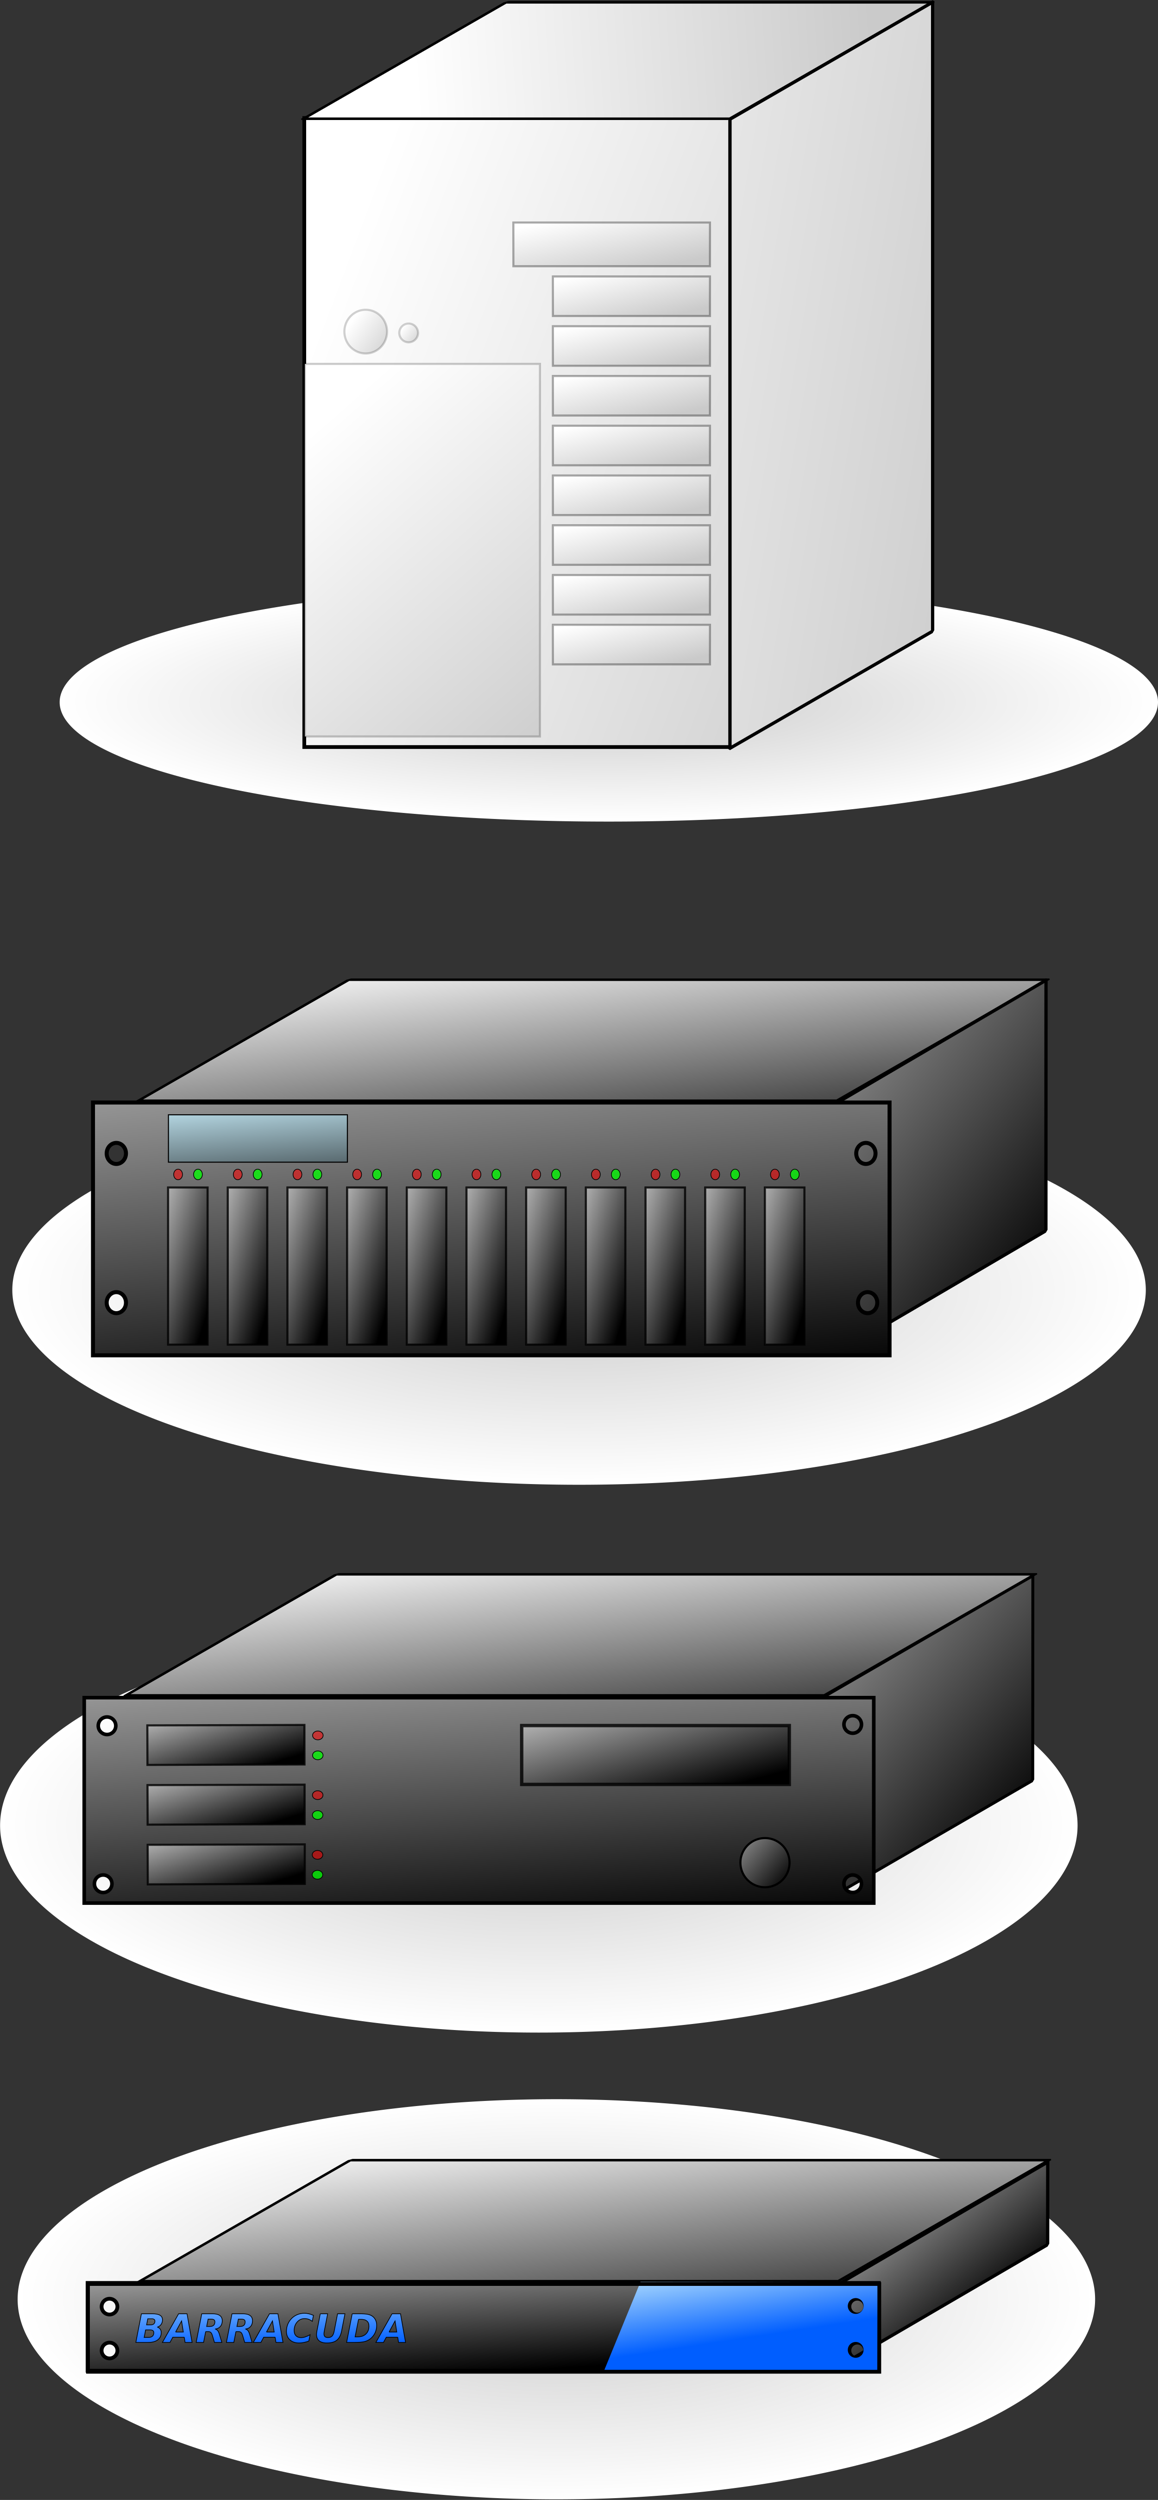
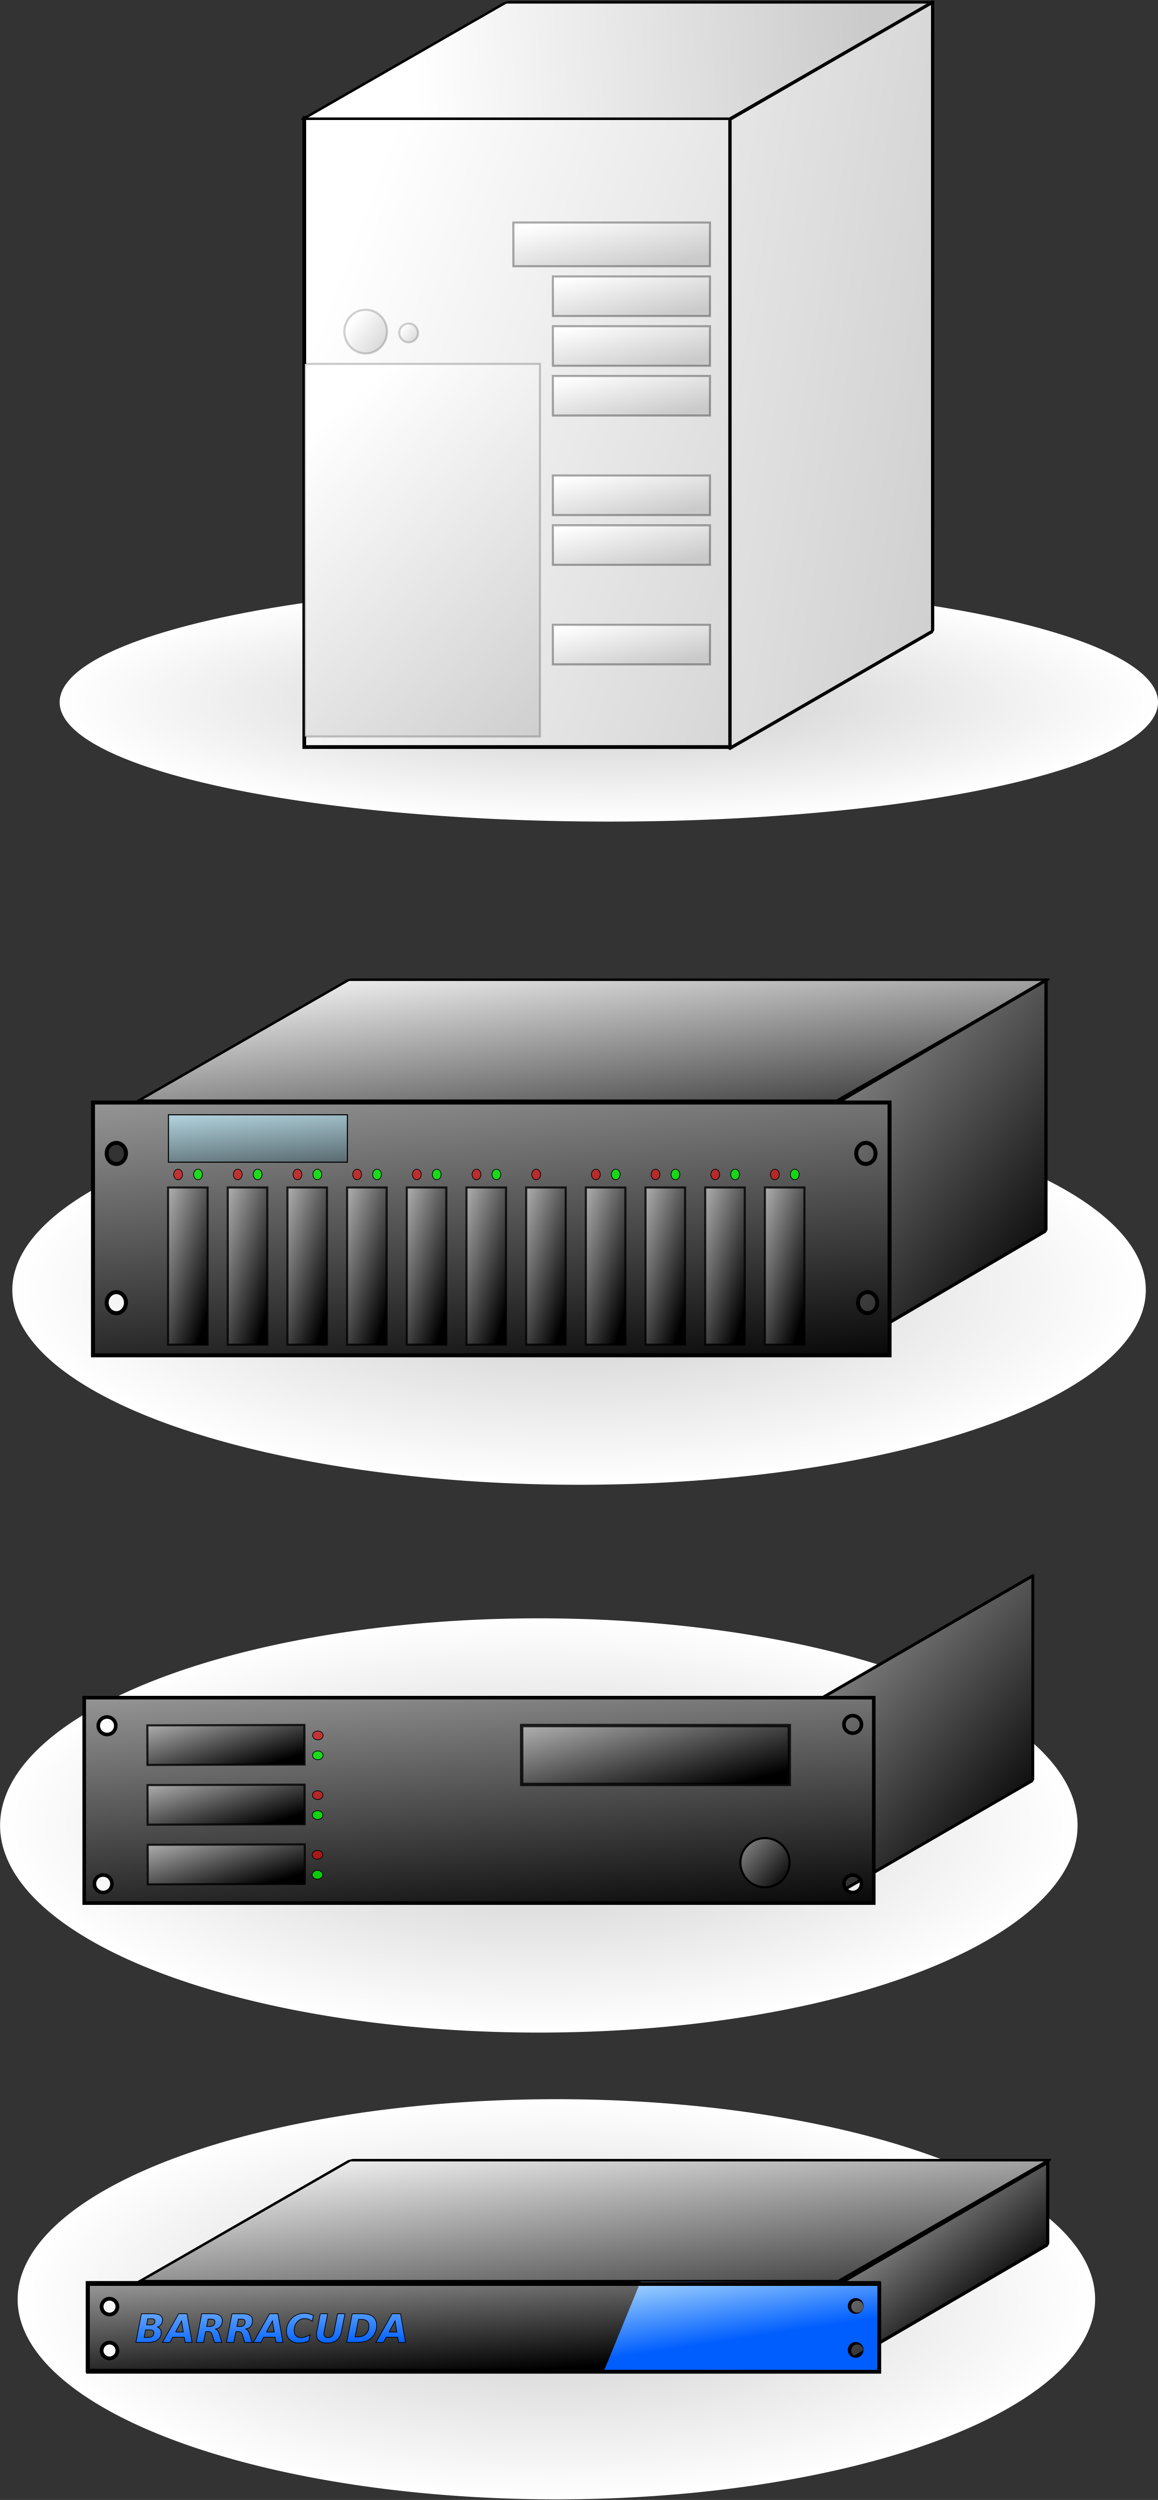
<svg xmlns="http://www.w3.org/2000/svg" xmlns:ns1="http://www.inkscape.org/namespaces/inkscape" xmlns:ns2="http://sodipodi.sourceforge.net/DTD/sodipodi-0.dtd" xmlns:xlink="http://www.w3.org/1999/xlink" height="889.989" id="svg1" ns1:version="0.45+devel" ns2:docbase="/home/deelight" ns2:docname="various_servers_01.svg" ns2:version="0.32" width="412.5" ns1:output_extension="org.inkscape.output.svg.inkscape" version="1.0">
  <rect width="100%" height="100%" fill="#333333" stroke="none" />
  <defs id="defs3">
    <linearGradient id="linearGradient747">
      <stop id="stop748" offset="0" style="stop-color:#caf0fd;stop-opacity:1;" />
      <stop id="stop749" offset="1" style="stop-color:#005eff;stop-opacity:1;" />
    </linearGradient>
    <linearGradient id="linearGradient636">
      <stop id="stop637" offset="0" style="stop-color:#caf0fd;stop-opacity:1;" />
      <stop id="stop638" offset="1" style="stop-color:#000000;stop-opacity:1;" />
    </linearGradient>
    <linearGradient id="linearGradient581">
      <stop id="stop582" offset="0" style="stop-color:#cacaca;stop-opacity:1;" />
      <stop id="stop583" offset="1" style="stop-color:#ffffff;stop-opacity:1;" />
    </linearGradient>
    <linearGradient id="linearGradient575">
      <stop id="stop576" offset="0" style="stop-color:#000;stop-opacity:1;" />
      <stop id="stop577" offset="1" style="stop-color:#fff;stop-opacity:1;" />
    </linearGradient>
    <linearGradient id="linearGradient578" x1="579.372" x2="334.122" xlink:href="#linearGradient581" y1="300.348" y2="164.376" gradientTransform="matrix(0.824,0,0,1.213,-153.75,-106.124)" gradientUnits="userSpaceOnUse" />
    <linearGradient id="linearGradient580" x1="974.097" x2="578.257" xlink:href="#linearGradient581" y1="374.614" y2="146.752" gradientTransform="matrix(0.613,0,0,1.631,-177.579,-194.979)" gradientUnits="userSpaceOnUse" />
    <linearGradient id="linearGradient596" x1="537.782" x2="439.916" xlink:href="#linearGradient581" y1="397.445" y2="446.177" gradientTransform="matrix(1.344,0,0,0.744,-338.786,-213.309)" gradientUnits="userSpaceOnUse" />
    <linearGradient id="linearGradient598" x1="191.249" x2="166.42" xlink:href="#linearGradient581" y1="414.908" y2="386.647" gradientTransform="matrix(2.083,0,0,0.48,-153.75,-106.124)" gradientUnits="userSpaceOnUse" />
    <radialGradient id="radialGradient599" xlink:href="#linearGradient581" gradientTransform="scale(2.145,0.466)" cx="181.489" cy="855.201" fx="181.489" fy="855.201" r="91.181" gradientUnits="userSpaceOnUse" />
    <linearGradient id="linearGradient609" x1="458.64" x2="392.198" xlink:href="#linearGradient581" y1="292.99" y2="173.712" gradientTransform="matrix(0.796,0,0,1.257,-153.75,-106.124)" gradientUnits="userSpaceOnUse" />
    <linearGradient id="linearGradient610" x1="298.607" x2="281.716" xlink:href="#linearGradient581" y1="230.25" y2="217.791" gradientTransform="scale(0.989,1.011)" gradientUnits="userSpaceOnUse" />
    <linearGradient id="linearGradient615" x1="213.908" x2="121.411" xlink:href="#linearGradient575" y1="1545.545" y2="1237.043" gradientTransform="matrix(1.949,0,0,0.513,-153.75,-106.124)" gradientUnits="userSpaceOnUse" />
    <linearGradient id="linearGradient617" x1="129.541" x2="90.995" xlink:href="#linearGradient575" y1="-1517.863" y2="-1484.721" gradientTransform="matrix(1.955,0,0,0.511,-153.45,106.557)" gradientUnits="userSpaceOnUse" />
    <linearGradient id="linearGradient635" x1="117.733" x2="142.947" xlink:href="#linearGradient636" y1="955.748" y2="1044.024" gradientTransform="matrix(1.928,0,0,0.519,-153.75,-106.124)" gradientUnits="userSpaceOnUse" />
    <linearGradient id="linearGradient663" x1="1242.408" x2="1033.062" xlink:href="#linearGradient575" y1="3204.471" y2="2958.407" gradientTransform="matrix(1.685,0,0,0.594,-338.313,-212.899)" gradientUnits="userSpaceOnUse" />
    <linearGradient id="linearGradient665" x1="358.231" x2="276.819" xlink:href="#linearGradient575" y1="2069.624" y2="1923.378" gradientTransform="matrix(1.693,0,0,0.591,-178.278,-195.958)" gradientUnits="userSpaceOnUse" />
    <linearGradient id="linearGradient705" x1="385.003" x2="352.302" xlink:href="#linearGradient575" y1="828.11" y2="800.097" gradientUnits="userSpaceOnUse" />
    <linearGradient id="linearGradient743" x1="144.978" x2="53.838" xlink:href="#linearGradient575" y1="2784.802" y2="2633.454" gradientTransform="matrix(2.952,0,0,0.339,-153.75,-106.124)" gradientUnits="userSpaceOnUse" />
    <linearGradient id="linearGradient746" x1="223.169" x2="244.965" xlink:href="#linearGradient747" y1="1602.771" y2="1649.084" gradientTransform="matrix(1.761,0,0,0.568,-153.75,-106.124)" gradientUnits="userSpaceOnUse" />
    <linearGradient id="linearGradient767" xlink:href="#linearGradient747" />
    <linearGradient id="linearGradient768" x1="0.137" x2="0.828" xlink:href="#linearGradient747" y1="-1.222" y2="1.156" />
    <radialGradient ns1:collect="always" xlink:href="#linearGradient581" id="radialGradient2432" gradientTransform="scale(2.145,0.466)" cx="181.489" cy="855.201" fx="181.489" fy="855.201" r="91.181" gradientUnits="userSpaceOnUse" />
    <radialGradient ns1:collect="always" xlink:href="#linearGradient581" id="radialGradient2434" gradientTransform="scale(2.145,0.466)" cx="181.489" cy="855.201" fx="181.489" fy="855.201" r="91.181" gradientUnits="userSpaceOnUse" />
    <linearGradient ns1:collect="always" xlink:href="#linearGradient575" id="linearGradient2436" x1="549.578" y1="1156.881" x2="423.413" y2="930.242" gradientTransform="matrix(1.089,0,0,0.918,-177.756,-195.166)" gradientUnits="userSpaceOnUse" />
    <linearGradient ns1:collect="always" xlink:href="#linearGradient575" id="linearGradient2438" x1="1023.919" y1="2499.027" x2="814.575" y2="2252.963" gradientTransform="matrix(1.685,0,0,0.594,-338.313,-212.899)" gradientUnits="userSpaceOnUse" />
    <radialGradient ns1:collect="always" xlink:href="#linearGradient581" id="radialGradient2440" gradientTransform="scale(2.145,0.466)" cx="181.489" cy="855.201" fx="181.489" fy="855.201" r="91.181" gradientUnits="userSpaceOnUse" />
    <linearGradient ns1:collect="always" xlink:href="#linearGradient575" id="linearGradient2442" x1="807.765" y1="1782.994" x2="598.422" y2="1536.931" gradientTransform="matrix(1.685,0,0,0.594,-338.313,-212.899)" gradientUnits="userSpaceOnUse" />
    <linearGradient ns1:collect="always" xlink:href="#linearGradient575" id="linearGradient2444" x1="613.089" y1="866.388" x2="473.288" y2="615.253" gradientTransform="matrix(0.987,0,0,1.013,-178.302,-196.28)" gradientUnits="userSpaceOnUse" />
    <linearGradient ns1:collect="always" xlink:href="#linearGradient575" id="linearGradient2446" x1="238.995" y1="1059.778" x2="135.98" y2="716.194" gradientTransform="matrix(1.767,0,0,0.566,-153.75,-106.124)" gradientUnits="userSpaceOnUse" />
    <linearGradient ns1:collect="always" xlink:href="#linearGradient581" id="linearGradient2448" x1="204.621" y1="424.483" x2="183.432" y2="400.365" gradientTransform="matrix(1.955,0,0,0.511,-153.75,-106.124)" gradientUnits="userSpaceOnUse" />
    <linearGradient ns1:collect="always" xlink:href="#linearGradient581" id="linearGradient2450" x1="204.621" y1="459.125" x2="183.432" y2="435.007" gradientTransform="matrix(1.955,0,0,0.511,-153.75,-106.124)" gradientUnits="userSpaceOnUse" />
    <linearGradient ns1:collect="always" xlink:href="#linearGradient581" id="linearGradient2452" x1="204.621" y1="493.766" x2="183.432" y2="469.648" gradientTransform="matrix(1.955,0,0,0.511,-153.75,-106.124)" gradientUnits="userSpaceOnUse" />
    <linearGradient ns1:collect="always" xlink:href="#linearGradient581" id="linearGradient2454" x1="204.621" y1="528.408" x2="183.432" y2="504.29" gradientTransform="matrix(1.955,0,0,0.511,-153.75,-106.124)" gradientUnits="userSpaceOnUse" />
    <linearGradient ns1:collect="always" xlink:href="#linearGradient581" id="linearGradient2456" x1="204.621" y1="563.05" x2="183.432" y2="538.931" gradientTransform="matrix(1.955,0,0,0.511,-153.75,-106.124)" gradientUnits="userSpaceOnUse" />
    <linearGradient ns1:collect="always" xlink:href="#linearGradient581" id="linearGradient2458" x1="204.621" y1="597.691" x2="183.432" y2="573.573" gradientTransform="matrix(1.955,0,0,0.511,-153.75,-106.124)" gradientUnits="userSpaceOnUse" />
    <linearGradient ns1:collect="always" xlink:href="#linearGradient581" id="linearGradient2460" x1="204.621" y1="632.333" x2="183.432" y2="608.215" gradientTransform="matrix(1.955,0,0,0.511,-153.75,-106.124)" gradientUnits="userSpaceOnUse" />
    <linearGradient ns1:collect="always" xlink:href="#linearGradient581" id="linearGradient2462" x1="204.621" y1="666.974" x2="183.432" y2="642.856" gradientTransform="matrix(1.955,0,0,0.511,-153.75,-106.124)" gradientUnits="userSpaceOnUse" />
    <linearGradient ns1:collect="always" xlink:href="#linearGradient581" id="linearGradient2464" x1="298.138" y1="229.619" x2="282.214" y2="217.872" gradientTransform="scale(0.989,1.012)" gradientUnits="userSpaceOnUse" />
    <linearGradient ns1:collect="always" xlink:href="#linearGradient575" id="linearGradient2466" x1="295.586" y1="-858.444" x2="257.04" y2="-825.302" gradientTransform="matrix(1.955,0,0,0.511,-106.124,153.75)" gradientUnits="userSpaceOnUse" />
    <linearGradient ns1:collect="always" xlink:href="#linearGradient575" id="linearGradient2468" x1="295.586" y1="-816.874" x2="257.04" y2="-783.732" gradientTransform="matrix(1.955,0,0,0.511,-106.124,153.75)" gradientUnits="userSpaceOnUse" />
    <linearGradient ns1:collect="always" xlink:href="#linearGradient575" id="linearGradient2470" x1="295.586" y1="-775.304" x2="257.04" y2="-742.162" gradientTransform="matrix(1.955,0,0,0.511,-106.124,153.75)" gradientUnits="userSpaceOnUse" />
    <linearGradient ns1:collect="always" xlink:href="#linearGradient575" id="linearGradient2472" x1="295.586" y1="-733.734" x2="257.04" y2="-700.592" gradientTransform="matrix(1.955,0,0,0.511,-106.124,153.75)" gradientUnits="userSpaceOnUse" />
    <linearGradient ns1:collect="always" xlink:href="#linearGradient575" id="linearGradient2474" x1="295.586" y1="-692.164" x2="257.04" y2="-659.022" gradientTransform="matrix(1.955,0,0,0.511,-106.124,153.75)" gradientUnits="userSpaceOnUse" />
    <linearGradient ns1:collect="always" xlink:href="#linearGradient575" id="linearGradient2476" x1="295.586" y1="-650.595" x2="257.04" y2="-617.452" gradientTransform="matrix(1.955,0,0,0.511,-106.124,153.75)" gradientUnits="userSpaceOnUse" />
    <linearGradient ns1:collect="always" xlink:href="#linearGradient575" id="linearGradient2478" x1="295.586" y1="-609.025" x2="257.04" y2="-575.883" gradientTransform="matrix(1.955,0,0,0.511,-106.124,153.75)" gradientUnits="userSpaceOnUse" />
    <linearGradient ns1:collect="always" xlink:href="#linearGradient575" id="linearGradient2480" x1="295.586" y1="-567.455" x2="257.04" y2="-534.313" gradientTransform="matrix(1.955,0,0,0.511,-106.124,153.75)" gradientUnits="userSpaceOnUse" />
    <linearGradient ns1:collect="always" xlink:href="#linearGradient575" id="linearGradient2482" x1="295.586" y1="-525.885" x2="257.04" y2="-492.743" gradientTransform="matrix(1.955,0,0,0.511,-106.124,153.75)" gradientUnits="userSpaceOnUse" />
    <linearGradient ns1:collect="always" xlink:href="#linearGradient575" id="linearGradient2484" x1="295.586" y1="-484.315" x2="257.04" y2="-451.173" gradientTransform="matrix(1.955,0,0,0.511,-106.124,153.75)" gradientUnits="userSpaceOnUse" />
    <linearGradient ns1:collect="always" xlink:href="#linearGradient575" id="linearGradient2486" x1="295.586" y1="-442.745" x2="257.04" y2="-409.603" gradientTransform="matrix(1.955,0,0,0.511,-106.124,153.75)" gradientUnits="userSpaceOnUse" />
    <linearGradient ns1:collect="always" xlink:href="#linearGradient575" id="linearGradient2488" x1="202.732" y1="-1543.757" x2="141.271" y2="-1490.913" gradientTransform="matrix(2.087,0,0,0.479,-153.75,106.124)" gradientUnits="userSpaceOnUse" />
    <linearGradient ns1:collect="always" xlink:href="#linearGradient575" id="linearGradient2490" x1="129.541" y1="-1434.723" x2="90.995" y2="-1401.581" gradientTransform="matrix(1.955,0,0,0.511,-153.45,106.557)" gradientUnits="userSpaceOnUse" />
    <linearGradient ns1:collect="always" xlink:href="#linearGradient575" id="linearGradient2492" x1="129.541" y1="-1476.293" x2="90.995" y2="-1443.151" gradientTransform="matrix(1.955,0,0,0.511,-153.45,106.557)" gradientUnits="userSpaceOnUse" />
    <linearGradient ns1:collect="always" xlink:href="#linearGradient747" id="linearGradient2494" x1="72.192" y1="2731.688" x2="94.514" y2="2808.523" gradientTransform="matrix(2.981,0,0,0.335,-153.75,-106.124)" gradientUnits="userSpaceOnUse" />
  </defs>
  <ns2:namedview bordercolor="#666666" borderopacity="1.0" id="base" ns1:cx="407.750000" ns1:cy="360.500000" ns1:pageopacity="0.0" ns1:pageshadow="2" ns1:window-height="957" ns1:window-width="1274" ns1:window-x="0" ns1:window-y="0" ns1:zoom="1" pagecolor="#ffffff" showgrid="false" />
  <path d="M 585,398.612 A 195.625,42.5 0 1 1 193.75,398.612 A 195.625,42.5 0 1 1 585,398.612 z" id="path727" ns2:cx="389.375" ns2:cy="398.61218" ns2:rx="195.625" ns2:ry="42.5" ns2:type="arc" style="font-size:12px;fill:url(#radialGradient2432);fill-opacity:1;fill-rule:evenodd;stroke:none;stroke-width:1pt" transform="matrix(0.981,0,0,1.676,-183.786,150.477)" />
  <path d="M 585,398.612 A 195.625,42.5 0 1 1 193.75,398.612 A 195.625,42.5 0 1 1 585,398.612 z" id="path666" ns2:cx="389.375" ns2:cy="398.61218" ns2:rx="195.625" ns2:ry="42.5" ns2:type="arc" style="font-size:12px;fill:url(#radialGradient2434);fill-opacity:1;fill-rule:evenodd;stroke:none;stroke-width:1pt" transform="matrix(0.981,0,0,1.735,-190.036,-41.721)" />
  <rect height="72.863" id="rect703" style="font-size:12px;fill:url(#linearGradient2436);fill-opacity:1;fill-rule:evenodd;stroke:#000000;stroke-width:1.215;stroke-linejoin:bevel" transform="matrix(0.865,-0.501,-4.9451984e-4,1,0,0)" width="86.615" x="339.16" y="774.271" />
-   <rect height="86.516" id="rect702" style="font-size:12px;fill:url(#linearGradient2438);fill-opacity:1;fill-rule:evenodd;stroke:#000000;stroke-width:1.771;stroke-linejoin:bevel" transform="matrix(1,0,-0.867,0.498,0,0)" width="248.75" x="1095.63" y="1125.446" />
  <path d="M 585,398.612 A 195.625,42.5 0 1 1 193.75,398.612 A 195.625,42.5 0 1 1 585,398.612 z" id="path661" ns2:cx="389.375" ns2:cy="398.61218" ns2:rx="195.625" ns2:ry="42.5" ns2:type="arc" style="font-size:12px;fill:url(#radialGradient2440);fill-opacity:1;fill-rule:evenodd;stroke:none;stroke-width:1pt" transform="matrix(1.032,0,0,1.632,-195.565,-191.312)" />
  <rect height="86.515" id="rect662" style="font-size:12px;fill:url(#linearGradient2442);fill-opacity:1;fill-rule:evenodd;stroke:#000000;stroke-width:1.77;stroke-linejoin:bevel" transform="matrix(1,0,-0.867,0.498,0,0)" width="248.75" x="731.527" y="700.37" />
  <rect height="89.19" id="rect664" style="font-size:12px;fill:url(#linearGradient2444);fill-opacity:1;fill-rule:evenodd;stroke:#000000;stroke-width:1.346;stroke-linejoin:bevel" transform="matrix(0.863,-0.506,-4.0399497e-4,1,0,0)" width="86.89" x="345.133" y="567.562" />
  <path d="M 585,398.612 A 195.625,42.5 0 1 1 193.75,398.612 A 195.625,42.5 0 1 1 585,398.612 z" id="path613" ns2:cx="389.375" ns2:cy="398.61218" ns2:rx="195.625" ns2:ry="42.5" ns2:type="arc" style="font-size:12px;fill:url(#radialGradient599);fill-opacity:1;fill-rule:evenodd;stroke:none;stroke-width:1pt" transform="translate(-172.5,-148.624)" />
  <path d="M 33.125,392.501 L 33.125,482.501 L 316.875,482.501 L 316.875,392.501 L 33.125,392.501 z M 41.437,406.876 C 43.335,406.876 44.875,408.556 44.875,410.626 C 44.875,412.696 43.335,414.376 41.437,414.376 C 39.54,414.376 38,412.696 38,410.626 C 38,408.556 39.54,406.876 41.437,406.876 z M 308.437,406.876 C 310.335,406.876 311.875,408.556 311.875,410.626 C 311.875,412.696 310.335,414.376 308.437,414.376 C 306.54,414.376 305,412.696 305,410.626 C 305,408.556 306.54,406.876 308.437,406.876 z M 41.437,460.001 C 43.335,460.001 44.875,461.681 44.875,463.751 C 44.875,465.821 43.335,467.501 41.437,467.501 C 39.54,467.501 38,465.821 38,463.751 C 38,461.681 39.54,460.001 41.437,460.001 z M 309.062,460.001 C 310.96,460.001 312.5,461.681 312.5,463.751 C 312.5,465.821 310.96,467.501 309.062,467.501 C 307.165,467.501 305.625,465.821 305.625,463.751 C 305.625,461.681 307.165,460.001 309.062,460.001 z" id="path718" style="font-size:12px;fill:url(#linearGradient2446);fill-opacity:1;fill-rule:evenodd;stroke:#000000;stroke-width:1.068pt" />
  <rect height="223.934" id="rect592" style="font-size:12px;fill:url(#linearGradient578);fill-opacity:1;fill-rule:evenodd;stroke:#000000;stroke-width:1pt;stroke-opacity:1" width="151.765" x="108.39" y="42.014" />
  <rect height="83.194" id="rect594" style="font-size:12px;fill:url(#linearGradient596);fill-opacity:1;fill-rule:evenodd;stroke:#000000;stroke-width:1.772;stroke-linecap:square;stroke-linejoin:bevel" transform="matrix(1,0,-0.867,0.498,0,0)" width="151.765" x="181.728" y="1.67" />
  <rect height="223.937" id="rect595" style="font-size:12px;fill:url(#linearGradient580);fill-opacity:1;fill-rule:evenodd;stroke:#000000;stroke-width:1.343;stroke-linejoin:bevel" transform="matrix(0.866,-0.5,0,1,0,0)" width="83.352" x="300.272" y="192.579" />
  <rect height="14.081" id="rect597" style="font-size:12px;fill:url(#linearGradient2448);fill-opacity:1;fill-rule:evenodd;stroke:#000000;stroke-width:0.75;stroke-dasharray:none;stroke-opacity:0.325" width="55.953" x="196.952" y="98.42" />
  <rect height="14.081" id="rect600" style="font-size:12px;fill:url(#linearGradient2450);fill-opacity:1;fill-rule:evenodd;stroke:#000000;stroke-width:0.75;stroke-dasharray:none;stroke-opacity:0.325" width="55.953" x="196.952" y="116.136" />
  <rect height="14.081" id="rect601" style="font-size:12px;fill:url(#linearGradient2452);fill-opacity:1;fill-rule:evenodd;stroke:#000000;stroke-width:0.75;stroke-dasharray:none;stroke-opacity:0.325" width="55.953" x="196.952" y="133.853" />
-   <rect height="14.081" id="rect602" style="font-size:12px;fill:url(#linearGradient2454);fill-opacity:1;fill-rule:evenodd;stroke:#000000;stroke-width:0.75;stroke-dasharray:none;stroke-opacity:0.325" width="55.953" x="196.952" y="151.569" />
  <rect height="14.081" id="rect603" style="font-size:12px;fill:url(#linearGradient2456);fill-opacity:1;fill-rule:evenodd;stroke:#000000;stroke-width:0.75;stroke-dasharray:none;stroke-opacity:0.325" width="55.953" x="196.952" y="169.286" />
  <rect height="14.081" id="rect604" style="font-size:12px;fill:url(#linearGradient2458);fill-opacity:1;fill-rule:evenodd;stroke:#000000;stroke-width:0.75;stroke-dasharray:none;stroke-opacity:0.325" width="55.953" x="196.952" y="187.002" />
-   <rect height="14.081" id="rect605" style="font-size:12px;fill:url(#linearGradient2460);fill-opacity:1;fill-rule:evenodd;stroke:#000000;stroke-width:0.75;stroke-dasharray:none;stroke-opacity:0.325" width="55.953" x="196.952" y="204.719" />
  <rect height="14.081" id="rect606" style="font-size:12px;fill:url(#linearGradient2462);fill-opacity:1;fill-rule:evenodd;stroke:#000000;stroke-width:0.75;stroke-dasharray:none;stroke-opacity:0.325" width="55.953" x="196.952" y="222.436" />
  <path d="M 30,604.376 L 30,677.501 L 311.25,677.501 L 311.25,604.376 L 30,604.376 z M 303.75,610.782 C 305.475,610.782 306.875,612.182 306.875,613.907 C 306.875,615.632 305.475,617.032 303.75,617.032 C 302.025,617.032 300.625,615.632 300.625,613.907 C 300.625,612.182 302.025,610.782 303.75,610.782 z M 38.125,611.251 C 39.85,611.251 41.25,612.651 41.25,614.376 C 41.25,616.101 39.85,617.501 38.125,617.501 C 36.4,617.501 35,616.101 35,614.376 C 35,612.651 36.4,611.251 38.125,611.251 z M 36.75,667.501 C 38.475,667.501 39.875,668.901 39.875,670.626 C 39.875,672.351 38.475,673.751 36.75,673.751 C 35.025,673.751 33.625,672.351 33.625,670.626 C 33.625,668.901 35.025,667.501 36.75,667.501 z M 303.75,667.501 C 305.475,667.501 306.875,668.901 306.875,670.626 C 306.875,672.351 305.475,673.751 303.75,673.751 C 302.025,673.751 300.625,672.351 300.625,670.626 C 300.625,668.901 302.025,667.501 303.75,667.501 z" id="path726" style="font-size:12px;fill:url(#linearGradient615);fill-opacity:1;fill-rule:evenodd;stroke:#000000;stroke-width:0.958pt" />
  <rect height="15.563" id="rect607" style="font-size:12px;fill:url(#linearGradient598);fill-opacity:1;fill-rule:evenodd;stroke:#000000;stroke-width:0.75;stroke-dasharray:none;stroke-opacity:0.325" width="70.034" x="182.872" y="79.221" />
  <path d="M 291.623,224.183 A 7.596,7.782 0 1 1 276.43,224.183 A 7.596,7.782 0 1 1 291.623,224.183 z" id="path608" ns2:cx="284.02661" ns2:cy="224.18283" ns2:rx="7.5962758" ns2:ry="7.7815509" ns2:type="arc" style="font-size:12px;fill:url(#linearGradient2464);fill-opacity:1;fill-rule:evenodd;stroke:#000000;stroke-width:0.75;stroke-dasharray:none;stroke-opacity:0.181" transform="translate(-153.75,-106.124)" />
  <path d="M 291.623,224.183 A 7.596,7.782 0 1 1 276.43,224.183 A 7.596,7.782 0 1 1 291.623,224.183 z" id="path611" ns2:cx="284.02661" ns2:cy="224.18283" ns2:rx="7.5962758" ns2:ry="7.7815509" ns2:type="arc" style="font-size:12px;fill:url(#linearGradient610);fill-opacity:1;fill-rule:evenodd;stroke:#000000;stroke-width:1.729;stroke-dasharray:none;stroke-opacity:0.181" transform="matrix(0.439,0,0,0.429,20.889,22.35)" />
  <rect height="132.657" id="rect612" style="font-size:12px;fill:url(#linearGradient609);fill-opacity:1;fill-rule:evenodd;stroke:#000000;stroke-width:0.75;stroke-dasharray:none;stroke-opacity:0.206" width="83.744" x="108.599" y="129.546" />
  <rect height="14.081" id="rect616" style="font-size:12px;fill:url(#linearGradient2466);fill-opacity:1;fill-rule:evenodd;stroke:#000000;stroke-width:0.75;stroke-dasharray:none;stroke-opacity:0.807" transform="matrix(0,1,-1,0,0,0)" width="55.953" x="422.749" y="-286.551" />
  <rect height="14.081" id="rect624" style="font-size:12px;fill:url(#linearGradient2468);fill-opacity:1;fill-rule:evenodd;stroke:#000000;stroke-width:0.75;stroke-dasharray:none;stroke-opacity:0.807" transform="matrix(0,1,-1,0,0,0)" width="55.953" x="422.749" y="-265.291" />
  <rect height="14.081" id="rect625" style="font-size:12px;fill:url(#linearGradient2470);fill-opacity:1;fill-rule:evenodd;stroke:#000000;stroke-width:0.75;stroke-dasharray:none;stroke-opacity:0.807" transform="matrix(0,1,-1,0,0,0)" width="55.953" x="422.749" y="-244.032" />
  <rect height="14.081" id="rect626" style="font-size:12px;fill:url(#linearGradient2472);fill-opacity:1;fill-rule:evenodd;stroke:#000000;stroke-width:0.75;stroke-dasharray:none;stroke-opacity:0.807" transform="matrix(0,1,-1,0,0,0)" width="55.953" x="422.749" y="-222.772" />
  <rect height="14.081" id="rect627" style="font-size:12px;fill:url(#linearGradient2474);fill-opacity:1;fill-rule:evenodd;stroke:#000000;stroke-width:0.75;stroke-dasharray:none;stroke-opacity:0.807" transform="matrix(0,1,-1,0,0,0)" width="55.953" x="422.749" y="-201.512" />
  <rect height="14.081" id="rect628" style="font-size:12px;fill:url(#linearGradient2476);fill-opacity:1;fill-rule:evenodd;stroke:#000000;stroke-width:0.75;stroke-dasharray:none;stroke-opacity:0.807" transform="matrix(0,1,-1,0,0,0)" width="55.953" x="422.749" y="-180.252" />
  <rect height="14.081" id="rect629" style="font-size:12px;fill:url(#linearGradient2478);fill-opacity:1;fill-rule:evenodd;stroke:#000000;stroke-width:0.75;stroke-dasharray:none;stroke-opacity:0.807" transform="matrix(0,1,-1,0,0,0)" width="55.953" x="422.749" y="-158.992" />
  <rect height="14.081" id="rect630" style="font-size:12px;fill:url(#linearGradient2480);fill-opacity:1;fill-rule:evenodd;stroke:#000000;stroke-width:0.75;stroke-dasharray:none;stroke-opacity:0.807" transform="matrix(0,1,-1,0,0,0)" width="55.953" x="422.749" y="-137.732" />
  <rect height="14.081" id="rect631" style="font-size:12px;fill:url(#linearGradient2482);fill-opacity:1;fill-rule:evenodd;stroke:#000000;stroke-width:0.75;stroke-dasharray:none;stroke-opacity:0.807" transform="matrix(0,1,-1,0,0,0)" width="55.953" x="422.749" y="-116.473" />
  <rect height="14.081" id="rect632" style="font-size:12px;fill:url(#linearGradient2484);fill-opacity:1;fill-rule:evenodd;stroke:#000000;stroke-width:0.75;stroke-dasharray:none;stroke-opacity:0.807" transform="matrix(0,1,-1,0,0,0)" width="55.953" x="422.749" y="-95.213" />
  <rect height="14.081" id="rect633" style="font-size:12px;fill:url(#linearGradient2486);fill-opacity:1;fill-rule:evenodd;stroke:#000000;stroke-width:0.75;stroke-dasharray:none;stroke-opacity:0.807" transform="matrix(0,1,-1,0,0,0)" width="55.953" x="422.749" y="-73.953" />
  <rect height="16.875" id="rect634" style="font-size:12px;fill:url(#linearGradient635);fill-opacity:1;fill-rule:evenodd;stroke:#000000;stroke-width:0.375;stroke-dasharray:none;stroke-opacity:1" width="63.75" x="60" y="396.863" />
  <path d="M 86.25,419.862 A 1.562,1.875 0 1 1 83.125,419.862 A 1.562,1.875 0 1 1 86.25,419.862 z" id="path639" ns2:cx="84.6875" ns2:cy="419.86218" ns2:rx="1.5625" ns2:ry="1.875" ns2:type="arc" style="font-size:12px;fill:#ff0000;fill-opacity:0.551;fill-rule:evenodd;stroke:#000000;stroke-width:0.25;stroke-dasharray:none" transform="translate(-21.25,-1.749)" />
  <path d="M 86.25,419.862 A 1.562,1.875 0 1 1 83.125,419.862 A 1.562,1.875 0 1 1 86.25,419.862 z" id="path640" ns2:cx="84.6875" ns2:cy="419.86218" ns2:rx="1.5625" ns2:ry="1.875" ns2:type="arc" style="font-size:12px;fill:#00ff00;fill-opacity:0.75;fill-rule:evenodd;stroke:#000000;stroke-width:0.25;stroke-dasharray:none" transform="translate(-14.163,-1.749)" />
  <path d="M 86.25,419.862 A 1.562,1.875 0 1 1 83.125,419.862 A 1.562,1.875 0 1 1 86.25,419.862 z" id="path641" ns2:cx="84.6875" ns2:cy="419.86218" ns2:rx="1.5625" ns2:ry="1.875" ns2:type="arc" style="font-size:12px;fill:#ff0000;fill-opacity:0.551;fill-rule:evenodd;stroke:#000000;stroke-width:0.25;stroke-dasharray:none" transform="translate(9.83375e-3,-1.749)" />
  <path d="M 86.25,419.862 A 1.562,1.875 0 1 1 83.125,419.862 A 1.562,1.875 0 1 1 86.25,419.862 z" id="path642" ns2:cx="84.6875" ns2:cy="419.86218" ns2:rx="1.5625" ns2:ry="1.875" ns2:type="arc" style="font-size:12px;fill:#00ff00;fill-opacity:0.75;fill-rule:evenodd;stroke:#000000;stroke-width:0.25;stroke-dasharray:none" transform="translate(7.096,-1.749)" />
  <path d="M 86.25,419.862 A 1.562,1.875 0 1 1 83.125,419.862 A 1.562,1.875 0 1 1 86.25,419.862 z" id="path643" ns2:cx="84.6875" ns2:cy="419.86218" ns2:rx="1.5625" ns2:ry="1.875" ns2:type="arc" style="font-size:12px;fill:#ff0000;fill-opacity:0.551;fill-rule:evenodd;stroke:#000000;stroke-width:0.25;stroke-dasharray:none" transform="translate(21.27,-1.749)" />
-   <path d="M 86.25,419.862 A 1.562,1.875 0 1 1 83.125,419.862 A 1.562,1.875 0 1 1 86.25,419.862 z" id="path644" ns2:cx="84.6875" ns2:cy="419.86218" ns2:rx="1.5625" ns2:ry="1.875" ns2:type="arc" style="font-size:12px;fill:#00ff00;fill-opacity:0.75;fill-rule:evenodd;stroke:#000000;stroke-width:0.25;stroke-dasharray:none" transform="translate(28.356,-1.749)" />
+   <path d="M 86.25,419.862 A 1.562,1.875 0 1 1 83.125,419.862 A 1.562,1.875 0 1 1 86.25,419.862 " id="path644" ns2:cx="84.6875" ns2:cy="419.86218" ns2:rx="1.5625" ns2:ry="1.875" ns2:type="arc" style="font-size:12px;fill:#00ff00;fill-opacity:0.75;fill-rule:evenodd;stroke:#000000;stroke-width:0.25;stroke-dasharray:none" transform="translate(28.356,-1.749)" />
  <path d="M 86.25,419.862 A 1.562,1.875 0 1 1 83.125,419.862 A 1.562,1.875 0 1 1 86.25,419.862 z" id="path645" ns2:cx="84.6875" ns2:cy="419.86218" ns2:rx="1.5625" ns2:ry="1.875" ns2:type="arc" style="font-size:12px;fill:#ff0000;fill-opacity:0.551;fill-rule:evenodd;stroke:#000000;stroke-width:0.25;stroke-dasharray:none" transform="translate(42.529,-1.749)" />
  <path d="M 86.25,419.862 A 1.562,1.875 0 1 1 83.125,419.862 A 1.562,1.875 0 1 1 86.25,419.862 z" id="path646" ns2:cx="84.6875" ns2:cy="419.86218" ns2:rx="1.5625" ns2:ry="1.875" ns2:type="arc" style="font-size:12px;fill:#00ff00;fill-opacity:0.75;fill-rule:evenodd;stroke:#000000;stroke-width:0.25;stroke-dasharray:none" transform="translate(49.616,-1.749)" />
  <path d="M 86.25,419.862 A 1.562,1.875 0 1 1 83.125,419.862 A 1.562,1.875 0 1 1 86.25,419.862 z" id="path647" ns2:cx="84.6875" ns2:cy="419.86218" ns2:rx="1.5625" ns2:ry="1.875" ns2:type="arc" style="font-size:12px;fill:#ff0000;fill-opacity:0.551;fill-rule:evenodd;stroke:#000000;stroke-width:0.25;stroke-dasharray:none" transform="translate(63.789,-1.749)" />
  <path d="M 86.25,419.862 A 1.562,1.875 0 1 1 83.125,419.862 A 1.562,1.875 0 1 1 86.25,419.862 z" id="path648" ns2:cx="84.6875" ns2:cy="419.86218" ns2:rx="1.5625" ns2:ry="1.875" ns2:type="arc" style="font-size:12px;fill:#00ff00;fill-opacity:0.75;fill-rule:evenodd;stroke:#000000;stroke-width:0.25;stroke-dasharray:none" transform="translate(70.876,-1.749)" />
  <path d="M 86.25,419.862 A 1.562,1.875 0 1 1 83.125,419.862 A 1.562,1.875 0 1 1 86.25,419.862 z" id="path649" ns2:cx="84.6875" ns2:cy="419.86218" ns2:rx="1.5625" ns2:ry="1.875" ns2:type="arc" style="font-size:12px;fill:#ff0000;fill-opacity:0.551;fill-rule:evenodd;stroke:#000000;stroke-width:0.25;stroke-dasharray:none" transform="translate(85.049,-1.749)" />
  <path d="M 86.25,419.862 A 1.562,1.875 0 1 1 83.125,419.862 A 1.562,1.875 0 1 1 86.25,419.862 z" id="path650" ns2:cx="84.6875" ns2:cy="419.86218" ns2:rx="1.5625" ns2:ry="1.875" ns2:type="arc" style="font-size:12px;fill:#00ff00;fill-opacity:0.75;fill-rule:evenodd;stroke:#000000;stroke-width:0.25;stroke-dasharray:none" transform="translate(92.136,-1.749)" />
  <path d="M 86.25,419.862 A 1.562,1.875 0 1 1 83.125,419.862 A 1.562,1.875 0 1 1 86.25,419.862 z" id="path651" ns2:cx="84.6875" ns2:cy="419.86218" ns2:rx="1.5625" ns2:ry="1.875" ns2:type="arc" style="font-size:12px;fill:#ff0000;fill-opacity:0.551;fill-rule:evenodd;stroke:#000000;stroke-width:0.25;stroke-dasharray:none" transform="translate(106.309,-1.749)" />
-   <path d="M 86.25,419.862 A 1.562,1.875 0 1 1 83.125,419.862 A 1.562,1.875 0 1 1 86.25,419.862 z" id="path652" ns2:cx="84.6875" ns2:cy="419.86218" ns2:rx="1.5625" ns2:ry="1.875" ns2:type="arc" style="font-size:12px;fill:#00ff00;fill-opacity:0.75;fill-rule:evenodd;stroke:#000000;stroke-width:0.25;stroke-dasharray:none" transform="translate(113.395,-1.749)" />
  <path d="M 86.25,419.862 A 1.562,1.875 0 1 1 83.125,419.862 A 1.562,1.875 0 1 1 86.25,419.862 z" id="path653" ns2:cx="84.6875" ns2:cy="419.86218" ns2:rx="1.5625" ns2:ry="1.875" ns2:type="arc" style="font-size:12px;fill:#ff0000;fill-opacity:0.551;fill-rule:evenodd;stroke:#000000;stroke-width:0.25;stroke-dasharray:none" transform="translate(127.569,-1.749)" />
  <path d="M 86.25,419.862 A 1.562,1.875 0 1 1 83.125,419.862 A 1.562,1.875 0 1 1 86.25,419.862 z" id="path654" ns2:cx="84.6875" ns2:cy="419.86218" ns2:rx="1.5625" ns2:ry="1.875" ns2:type="arc" style="font-size:12px;fill:#00ff00;fill-opacity:0.75;fill-rule:evenodd;stroke:#000000;stroke-width:0.25;stroke-dasharray:none" transform="translate(134.655,-1.749)" />
  <path d="M 86.25,419.862 A 1.562,1.875 0 1 1 83.125,419.862 A 1.562,1.875 0 1 1 86.25,419.862 z" id="path655" ns2:cx="84.6875" ns2:cy="419.86218" ns2:rx="1.5625" ns2:ry="1.875" ns2:type="arc" style="font-size:12px;fill:#ff0000;fill-opacity:0.551;fill-rule:evenodd;stroke:#000000;stroke-width:0.25;stroke-dasharray:none" transform="translate(148.828,-1.749)" />
  <path d="M 86.25,419.862 A 1.562,1.875 0 1 1 83.125,419.862 A 1.562,1.875 0 1 1 86.25,419.862 z" id="path656" ns2:cx="84.6875" ns2:cy="419.86218" ns2:rx="1.5625" ns2:ry="1.875" ns2:type="arc" style="font-size:12px;fill:#00ff00;fill-opacity:0.75;fill-rule:evenodd;stroke:#000000;stroke-width:0.25;stroke-dasharray:none" transform="translate(155.915,-1.749)" />
  <path d="M 86.25,419.862 A 1.562,1.875 0 1 1 83.125,419.862 A 1.562,1.875 0 1 1 86.25,419.862 z" id="path657" ns2:cx="84.6875" ns2:cy="419.86218" ns2:rx="1.5625" ns2:ry="1.875" ns2:type="arc" style="font-size:12px;fill:#ff0000;fill-opacity:0.551;fill-rule:evenodd;stroke:#000000;stroke-width:0.25;stroke-dasharray:none" transform="translate(170.088,-1.749)" />
  <path d="M 86.25,419.862 A 1.562,1.875 0 1 1 83.125,419.862 A 1.562,1.875 0 1 1 86.25,419.862 z" id="path658" ns2:cx="84.6875" ns2:cy="419.86218" ns2:rx="1.5625" ns2:ry="1.875" ns2:type="arc" style="font-size:12px;fill:#00ff00;fill-opacity:0.75;fill-rule:evenodd;stroke:#000000;stroke-width:0.25;stroke-dasharray:none" transform="translate(177.175,-1.749)" />
  <path d="M 86.25,419.862 A 1.562,1.875 0 1 1 83.125,419.862 A 1.562,1.875 0 1 1 86.25,419.862 z" id="path659" ns2:cx="84.6875" ns2:cy="419.86218" ns2:rx="1.5625" ns2:ry="1.875" ns2:type="arc" style="font-size:12px;fill:#ff0000;fill-opacity:0.551;fill-rule:evenodd;stroke:#000000;stroke-width:0.25;stroke-dasharray:none" transform="translate(191.348,-1.749)" />
  <path d="M 86.25,419.862 A 1.562,1.875 0 1 1 83.125,419.862 A 1.562,1.875 0 1 1 86.25,419.862 z" id="path660" ns2:cx="84.6875" ns2:cy="419.86218" ns2:rx="1.5625" ns2:ry="1.875" ns2:type="arc" style="font-size:12px;fill:#00ff00;fill-opacity:0.75;fill-rule:evenodd;stroke:#000000;stroke-width:0.25;stroke-dasharray:none" transform="translate(198.435,-1.749)" />
  <rect height="20.956" id="rect675" style="font-size:12px;fill:url(#linearGradient2488);fill-opacity:1;fill-rule:evenodd;stroke:#000000;stroke-width:1.194;stroke-opacity:0.807" transform="scale(1,-1)" width="95.328" x="185.84" y="-635.266" />
  <rect height="14.081" id="rect676" style="font-size:12px;fill:url(#linearGradient2490);fill-opacity:1;fill-rule:evenodd;stroke:#000000;stroke-width:0.75;stroke-opacity:0.807" transform="matrix(1,-2.822976e-3,-2.822976e-3,-1,0,0)" width="55.953" x="50.751" y="-628.466" />
  <rect height="14.081" id="rect677" style="font-size:12px;fill:url(#linearGradient2492);fill-opacity:1;fill-rule:evenodd;stroke:#000000;stroke-width:0.75;stroke-opacity:0.807" transform="matrix(1,-2.822976e-3,-2.822976e-3,-1,0,0)" width="55.953" x="50.751" y="-649.726" />
  <rect height="14.081" id="rect678" style="font-size:12px;fill:url(#linearGradient617);fill-opacity:1;fill-rule:evenodd;stroke:#000000;stroke-width:0.75;stroke-opacity:0.807" transform="matrix(1,-2.822976e-3,-2.822976e-3,-1,0,0)" width="55.953" x="50.751" y="-670.986" />
  <path d="M 86.25,419.862 A 1.562,1.875 0 1 1 83.125,419.862 A 1.562,1.875 0 1 1 86.25,419.862 z" id="path680" ns2:cx="84.6875" ns2:cy="419.86218" ns2:rx="1.5625" ns2:ry="1.875" ns2:type="arc" style="font-size:12px;fill:#ff0000;fill-opacity:0.551;fill-rule:evenodd;stroke:#000000;stroke-width:0.25;stroke-dasharray:none" transform="matrix(2.822976e-3,-1,1,2.822976e-3,-306.875,701.32)" />
  <path d="M 86.25,419.862 A 1.562,1.875 0 1 1 83.125,419.862 A 1.562,1.875 0 1 1 86.25,419.862 z" id="path681" ns2:cx="84.6875" ns2:cy="419.86218" ns2:rx="1.5625" ns2:ry="1.875" ns2:type="arc" style="font-size:12px;fill:#00ff00;fill-opacity:0.75;fill-rule:evenodd;stroke:#000000;stroke-width:0.25;stroke-dasharray:none" transform="matrix(2.822976e-3,-1,1,2.822976e-3,-306.895,708.407)" />
  <path d="M 86.25,419.862 A 1.562,1.875 0 1 1 83.125,419.862 A 1.562,1.875 0 1 1 86.25,419.862 z" id="path682" ns2:cx="84.6875" ns2:cy="419.86218" ns2:rx="1.5625" ns2:ry="1.875" ns2:type="arc" style="font-size:12px;fill:#ff0000;fill-opacity:0.551;fill-rule:evenodd;stroke:#000000;stroke-width:0.25;stroke-dasharray:none" transform="matrix(2.822976e-3,-1,1,2.822976e-3,-306.935,722.58)" />
  <path d="M 86.25,419.862 A 1.562,1.875 0 1 1 83.125,419.862 A 1.562,1.875 0 1 1 86.25,419.862 z" id="path683" ns2:cx="84.6875" ns2:cy="419.86218" ns2:rx="1.5625" ns2:ry="1.875" ns2:type="arc" style="font-size:12px;fill:#00ff00;fill-opacity:0.75;fill-rule:evenodd;stroke:#000000;stroke-width:0.25;stroke-dasharray:none" transform="matrix(2.822976e-3,-1,1,2.822976e-3,-306.955,729.667)" />
  <path d="M 86.25,419.862 A 1.562,1.875 0 1 1 83.125,419.862 A 1.562,1.875 0 1 1 86.25,419.862 z" id="path684" ns2:cx="84.6875" ns2:cy="419.86218" ns2:rx="1.5625" ns2:ry="1.875" ns2:type="arc" style="font-size:12px;fill:#ff0000;fill-opacity:0.551;fill-rule:evenodd;stroke:#000000;stroke-width:0.25;stroke-dasharray:none" transform="matrix(2.822976e-3,-1,1,2.822976e-3,-306.995,743.84)" />
  <path d="M 86.25,419.862 A 1.562,1.875 0 1 1 83.125,419.862 A 1.562,1.875 0 1 1 86.25,419.862 z" id="path685" ns2:cx="84.6875" ns2:cy="419.86218" ns2:rx="1.5625" ns2:ry="1.875" ns2:type="arc" style="font-size:12px;fill:#00ff00;fill-opacity:0.75;fill-rule:evenodd;stroke:#000000;stroke-width:0.25;stroke-dasharray:none" transform="matrix(2.822976e-3,-1,1,2.822976e-3,-307.015,750.926)" />
  <path d="M 385,820.487 A 8.75,8.75 0 1 1 367.5,820.487 A 8.75,8.75 0 1 1 385,820.487 z" id="path704" ns2:cx="376.25" ns2:cy="820.48718" ns2:rx="8.75" ns2:ry="8.75" ns2:type="arc" style="font-size:12px;fill:url(#linearGradient705);fill-opacity:1;fill-rule:evenodd;stroke:#000000;stroke-width:0.75;stroke-dasharray:none;stroke-opacity:1" transform="translate(-103.75,-157.374)" />
  <rect height="29.393" id="rect728" style="font-size:12px;fill:url(#linearGradient665);fill-opacity:1;fill-rule:evenodd;stroke:#000000;stroke-width:1.345;stroke-linejoin:bevel" transform="matrix(0.864,-0.504,-1.2258803e-3,1,0,0)" width="86.788" x="346.587" y="988.116" />
  <rect height="86.516" id="rect729" style="font-size:12px;fill:url(#linearGradient663);fill-opacity:1;fill-rule:evenodd;stroke:#000000;stroke-width:1.771;stroke-linejoin:bevel" transform="matrix(1,0,-0.867,0.498,0,0)" width="248.75" x="1463.674" y="1544.23" />
  <path d="M 31.197,812.734 L 31.197,843.984 L 313.072,843.984 L 313.072,812.734 L 31.197,812.734 z M 39.01,818.359 C 40.562,818.359 41.822,819.619 41.822,821.172 C 41.822,822.724 40.562,823.984 39.01,823.984 C 37.457,823.984 36.197,822.724 36.197,821.172 C 36.197,819.619 37.457,818.359 39.01,818.359 z M 305.385,818.359 C 306.937,818.359 308.197,819.619 308.197,821.172 C 308.197,822.724 306.937,823.984 305.385,823.984 C 303.832,823.984 302.572,822.724 302.572,821.172 C 302.572,819.619 303.832,818.359 305.385,818.359 z M 39.01,833.984 C 40.562,833.984 41.822,835.244 41.822,836.797 C 41.822,838.349 40.562,839.609 39.01,839.609 C 37.457,839.609 36.197,838.349 36.197,836.797 C 36.197,835.244 37.457,833.984 39.01,833.984 z M 305.385,833.984 C 306.937,833.984 308.197,835.244 308.197,836.797 C 308.197,838.349 306.937,839.609 305.385,839.609 C 303.832,839.609 302.572,838.349 302.572,836.797 C 302.572,835.244 303.832,833.984 305.385,833.984 z" id="path789" style="font-size:12px;fill:url(#linearGradient743);fill-opacity:1;fill-rule:evenodd;stroke:#000000;stroke-width:1pt" />
  <path style="font-size:14px;font-style:italic;font-weight:bold;line-height:100%;writing-mode:lr-tb;text-anchor:start;fill:url(#linearGradient2494);fill-opacity:1;stroke:#000000;stroke-width:0.25;stroke-linecap:butt;stroke-linejoin:miter;stroke-opacity:1;font-family:Bitstream Vera Sans" d="M 53.692,827.666 C 54.161,827.666 54.528,827.548 54.792,827.311 C 55.057,827.074 55.189,826.748 55.189,826.333 C 55.189,826.064 55.095,825.859 54.908,825.718 C 54.726,825.576 54.462,825.506 54.115,825.506 L 52.646,825.506 L 52.222,827.666 L 53.692,827.666 M 52.912,832.13 C 53.514,832.13 53.976,831.986 54.3,831.699 C 54.624,831.412 54.785,831 54.785,830.462 C 54.785,830.12 54.674,829.867 54.45,829.703 C 54.227,829.539 53.885,829.457 53.425,829.457 L 51.873,829.457 L 51.354,832.13 L 52.912,832.13 M 56.03,828.459 C 56.476,828.587 56.82,828.821 57.062,829.163 C 57.308,829.5 57.431,829.92 57.431,830.421 C 57.431,831.519 57.021,832.378 56.2,832.998 C 55.385,833.613 54.236,833.921 52.755,833.921 L 48.387,833.921 L 50.376,823.715 L 54.321,823.715 C 55.533,823.715 56.428,823.893 57.007,824.248 C 57.59,824.603 57.882,825.153 57.882,825.895 C 57.882,826.52 57.711,827.069 57.369,827.543 C 57.028,828.012 56.581,828.318 56.03,828.459 M 65.634,832.061 L 61.56,832.061 L 60.548,833.921 L 57.848,833.921 L 63.617,823.715 L 66.625,823.715 L 68.43,833.921 L 65.928,833.921 L 65.634,832.061 M 62.551,830.209 L 65.292,830.209 L 64.677,826.278 L 62.551,830.209 M 74.726,828.24 C 75.323,828.24 75.774,828.101 76.079,827.823 C 76.389,827.545 76.544,827.137 76.544,826.6 C 76.544,826.262 76.437,826.016 76.223,825.861 C 76.013,825.702 75.681,825.622 75.225,825.622 L 74.138,825.622 L 73.618,828.24 L 74.726,828.24 M 73.27,830.059 L 72.511,833.921 L 69.879,833.921 L 71.868,823.715 L 75.758,823.715 C 76.879,823.715 77.729,823.924 78.308,824.344 C 78.887,824.763 79.176,825.381 79.176,826.196 C 79.176,827.021 78.948,827.7 78.492,828.233 C 78.037,828.767 77.419,829.072 76.64,829.149 C 76.995,829.222 77.292,829.405 77.529,829.696 C 77.766,829.983 77.973,830.425 78.151,831.022 L 79.019,833.921 L 76.401,833.921 L 75.635,831.385 C 75.48,830.879 75.291,830.533 75.068,830.346 C 74.849,830.154 74.53,830.059 74.111,830.059 L 73.27,830.059 M 85.499,828.24 C 86.096,828.24 86.547,828.101 86.853,827.823 C 87.163,827.545 87.318,827.137 87.318,826.6 C 87.318,826.262 87.21,826.016 86.996,825.861 C 86.787,825.702 86.454,825.622 85.998,825.622 L 84.911,825.622 L 84.392,828.24 L 85.499,828.24 M 84.043,830.059 L 83.284,833.921 L 80.653,833.921 L 82.642,823.715 L 86.531,823.715 C 87.653,823.715 88.502,823.924 89.081,824.344 C 89.66,824.763 89.949,825.381 89.949,826.196 C 89.949,827.021 89.722,827.7 89.266,828.233 C 88.81,828.767 88.193,829.072 87.413,829.149 C 87.769,829.222 88.065,829.405 88.302,829.696 C 88.539,829.983 88.746,830.425 88.924,831.022 L 89.792,833.921 L 87.174,833.921 L 86.408,831.385 C 86.253,830.879 86.064,830.533 85.841,830.346 C 85.622,830.154 85.303,830.059 84.884,830.059 L 84.043,830.059 M 98.009,832.061 L 93.935,832.061 L 92.923,833.921 L 90.223,833.921 L 95.992,823.715 L 99,823.715 L 100.805,833.921 L 98.303,833.921 L 98.009,832.061 M 94.926,830.209 L 97.667,830.209 L 97.052,826.278 L 94.926,830.209 M 110.006,833.442 C 109.377,833.666 108.773,833.834 108.195,833.948 C 107.616,834.062 107.067,834.119 106.547,834.119 C 105.175,834.119 104.079,833.743 103.259,832.991 C 102.439,832.239 102.029,831.243 102.029,830.004 C 102.029,829.188 102.158,828.42 102.418,827.7 C 102.678,826.976 103.061,826.315 103.567,825.718 C 104.164,825.016 104.881,824.476 105.72,824.098 C 106.563,823.719 107.47,823.53 108.441,823.53 C 108.969,823.53 109.5,823.594 110.033,823.722 C 110.567,823.845 111.109,824.034 111.66,824.289 L 111.237,826.401 C 110.799,826.069 110.359,825.825 109.917,825.67 C 109.475,825.515 109.001,825.437 108.495,825.437 C 107.443,825.437 106.561,825.843 105.85,826.654 C 105.139,827.465 104.783,828.479 104.783,829.696 C 104.783,830.48 105.002,831.095 105.44,831.542 C 105.877,831.989 106.481,832.212 107.251,832.212 C 107.711,832.212 108.199,832.13 108.714,831.966 C 109.234,831.797 109.815,831.535 110.457,831.18 L 110.006,833.442 M 114.087,823.715 L 116.719,823.715 L 115.529,829.826 C 115.484,830.045 115.45,830.239 115.427,830.407 C 115.409,830.576 115.4,830.724 115.4,830.852 C 115.4,831.298 115.518,831.633 115.755,831.856 C 115.997,832.075 116.354,832.185 116.828,832.185 C 117.466,832.185 117.956,832.007 118.298,831.651 C 118.64,831.291 118.893,830.685 119.057,829.833 L 120.246,823.715 L 122.878,823.715 L 121.689,829.833 C 121.392,831.337 120.83,832.428 120,833.107 C 119.175,833.782 117.993,834.119 116.452,834.119 C 115.245,834.119 114.326,833.862 113.697,833.347 C 113.069,832.827 112.754,832.075 112.754,831.091 C 112.754,830.927 112.766,830.744 112.788,830.544 C 112.811,830.339 112.848,830.102 112.898,829.833 L 114.087,823.715 M 127.718,825.704 L 126.494,831.932 L 127.438,831.932 C 128.664,831.932 129.634,831.588 130.35,830.899 C 131.065,830.211 131.423,829.282 131.423,828.11 C 131.423,827.317 131.188,826.718 130.719,826.312 C 130.254,825.907 129.561,825.704 128.641,825.704 L 127.718,825.704 M 125.462,823.715 L 128.231,823.715 C 129.552,823.715 130.543,823.795 131.204,823.954 C 131.865,824.109 132.414,824.371 132.852,824.74 C 133.294,825.109 133.626,825.558 133.85,826.087 C 134.073,826.611 134.185,827.206 134.185,827.871 C 134.185,828.796 133.993,829.669 133.611,830.489 C 133.232,831.305 132.699,831.991 132.011,832.547 C 131.409,833.044 130.71,833.397 129.912,833.606 C 129.119,833.816 127.898,833.921 126.248,833.921 L 123.473,833.921 L 125.462,823.715 M 141.677,832.061 L 137.603,832.061 L 136.591,833.921 L 133.891,833.921 L 139.66,823.715 L 142.668,823.715 L 144.473,833.921 L 141.971,833.921 L 141.677,832.061 M 138.594,830.209 L 141.335,830.209 L 140.72,826.278 L 138.594,830.209" id="text750" />
  <path d="M 228.156,812.345 L 215.281,843.72 L 312.5,843.751 L 312.719,812.501 L 228.156,812.345 z M 304.812,818.126 C 306.365,818.126 307.625,819.386 307.625,820.939 C 307.625,822.491 306.365,823.751 304.812,823.751 C 303.26,823.751 302,822.491 302,820.939 C 302,819.386 303.26,818.126 304.812,818.126 z M 304.812,833.751 C 306.365,833.751 307.625,835.011 307.625,836.564 C 307.625,838.116 306.365,839.376 304.812,839.376 C 303.26,839.376 302,838.116 302,836.564 C 302,835.011 303.26,833.751 304.812,833.751 z" id="path787" style="fill:url(#linearGradient746);fill-opacity:1;fill-rule:evenodd;stroke:none;stroke-width:1pt;stroke-linecap:butt;stroke-linejoin:miter;stroke-opacity:1" />
  <rect height="31.25" id="rect744" style="font-size:12px;fill:none;fill-opacity:0.75;fill-rule:evenodd;stroke:#000000;stroke-width:1pt" width="281.875" x="31.346" y="813.113" />
</svg>